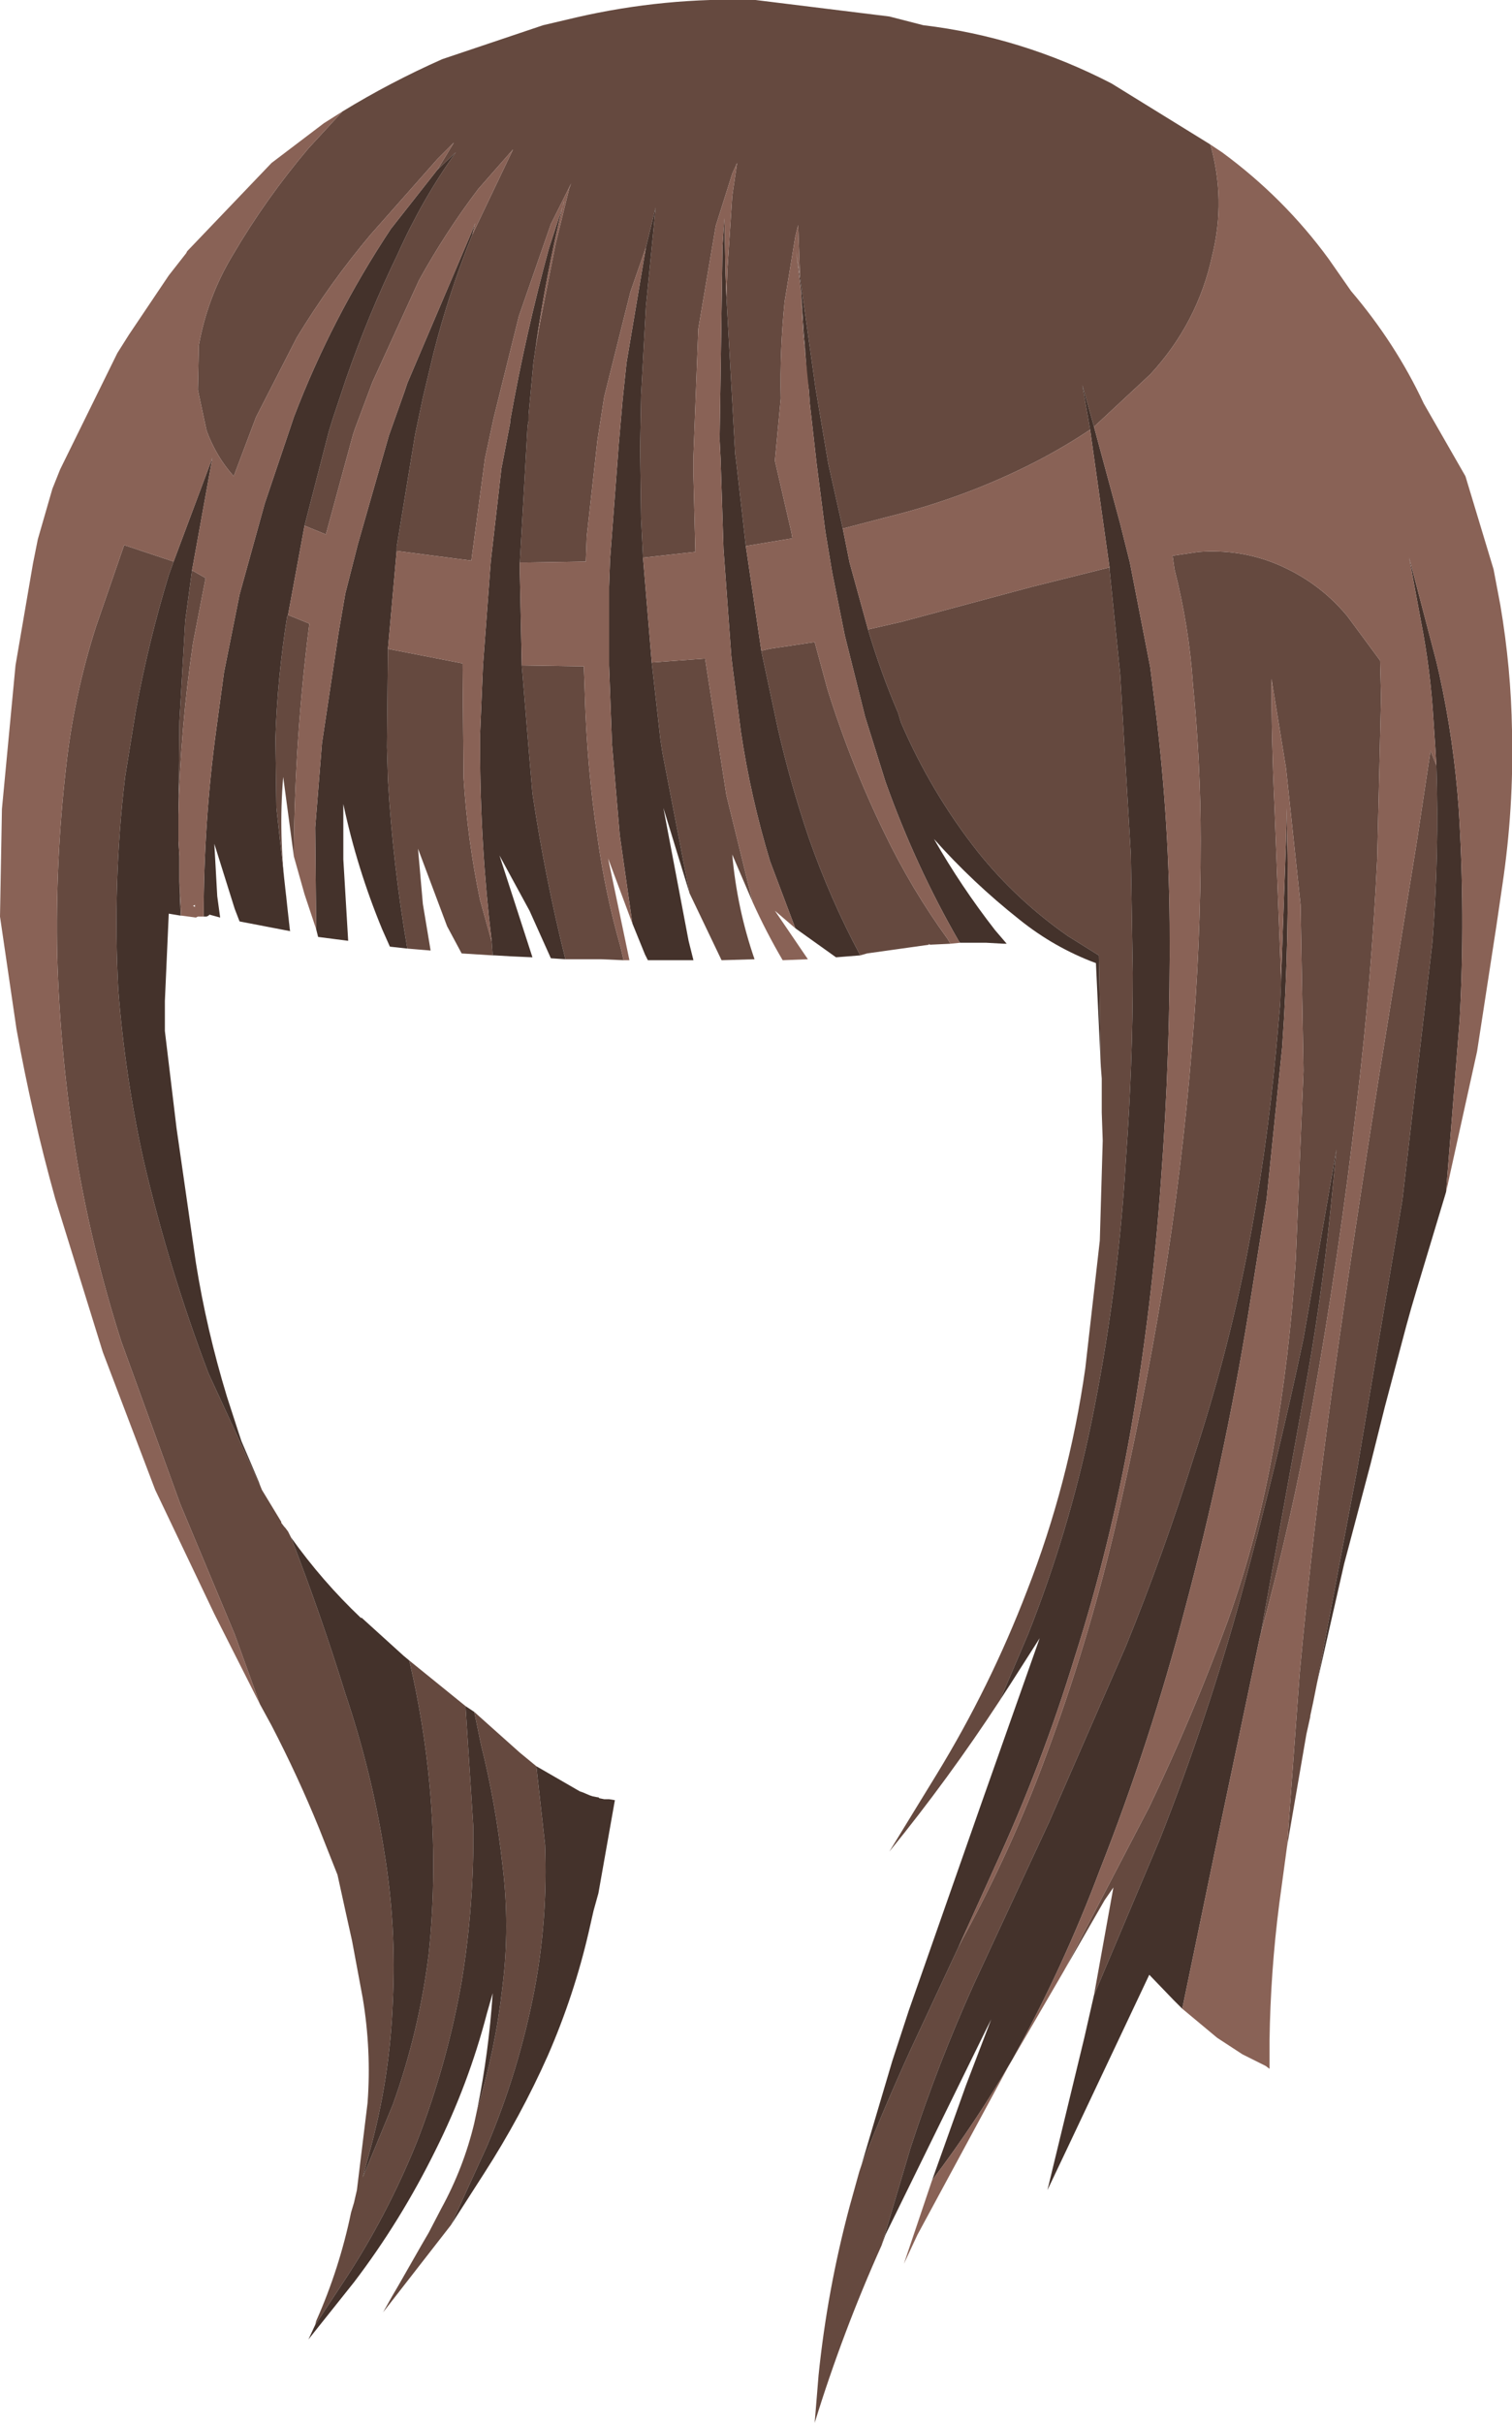
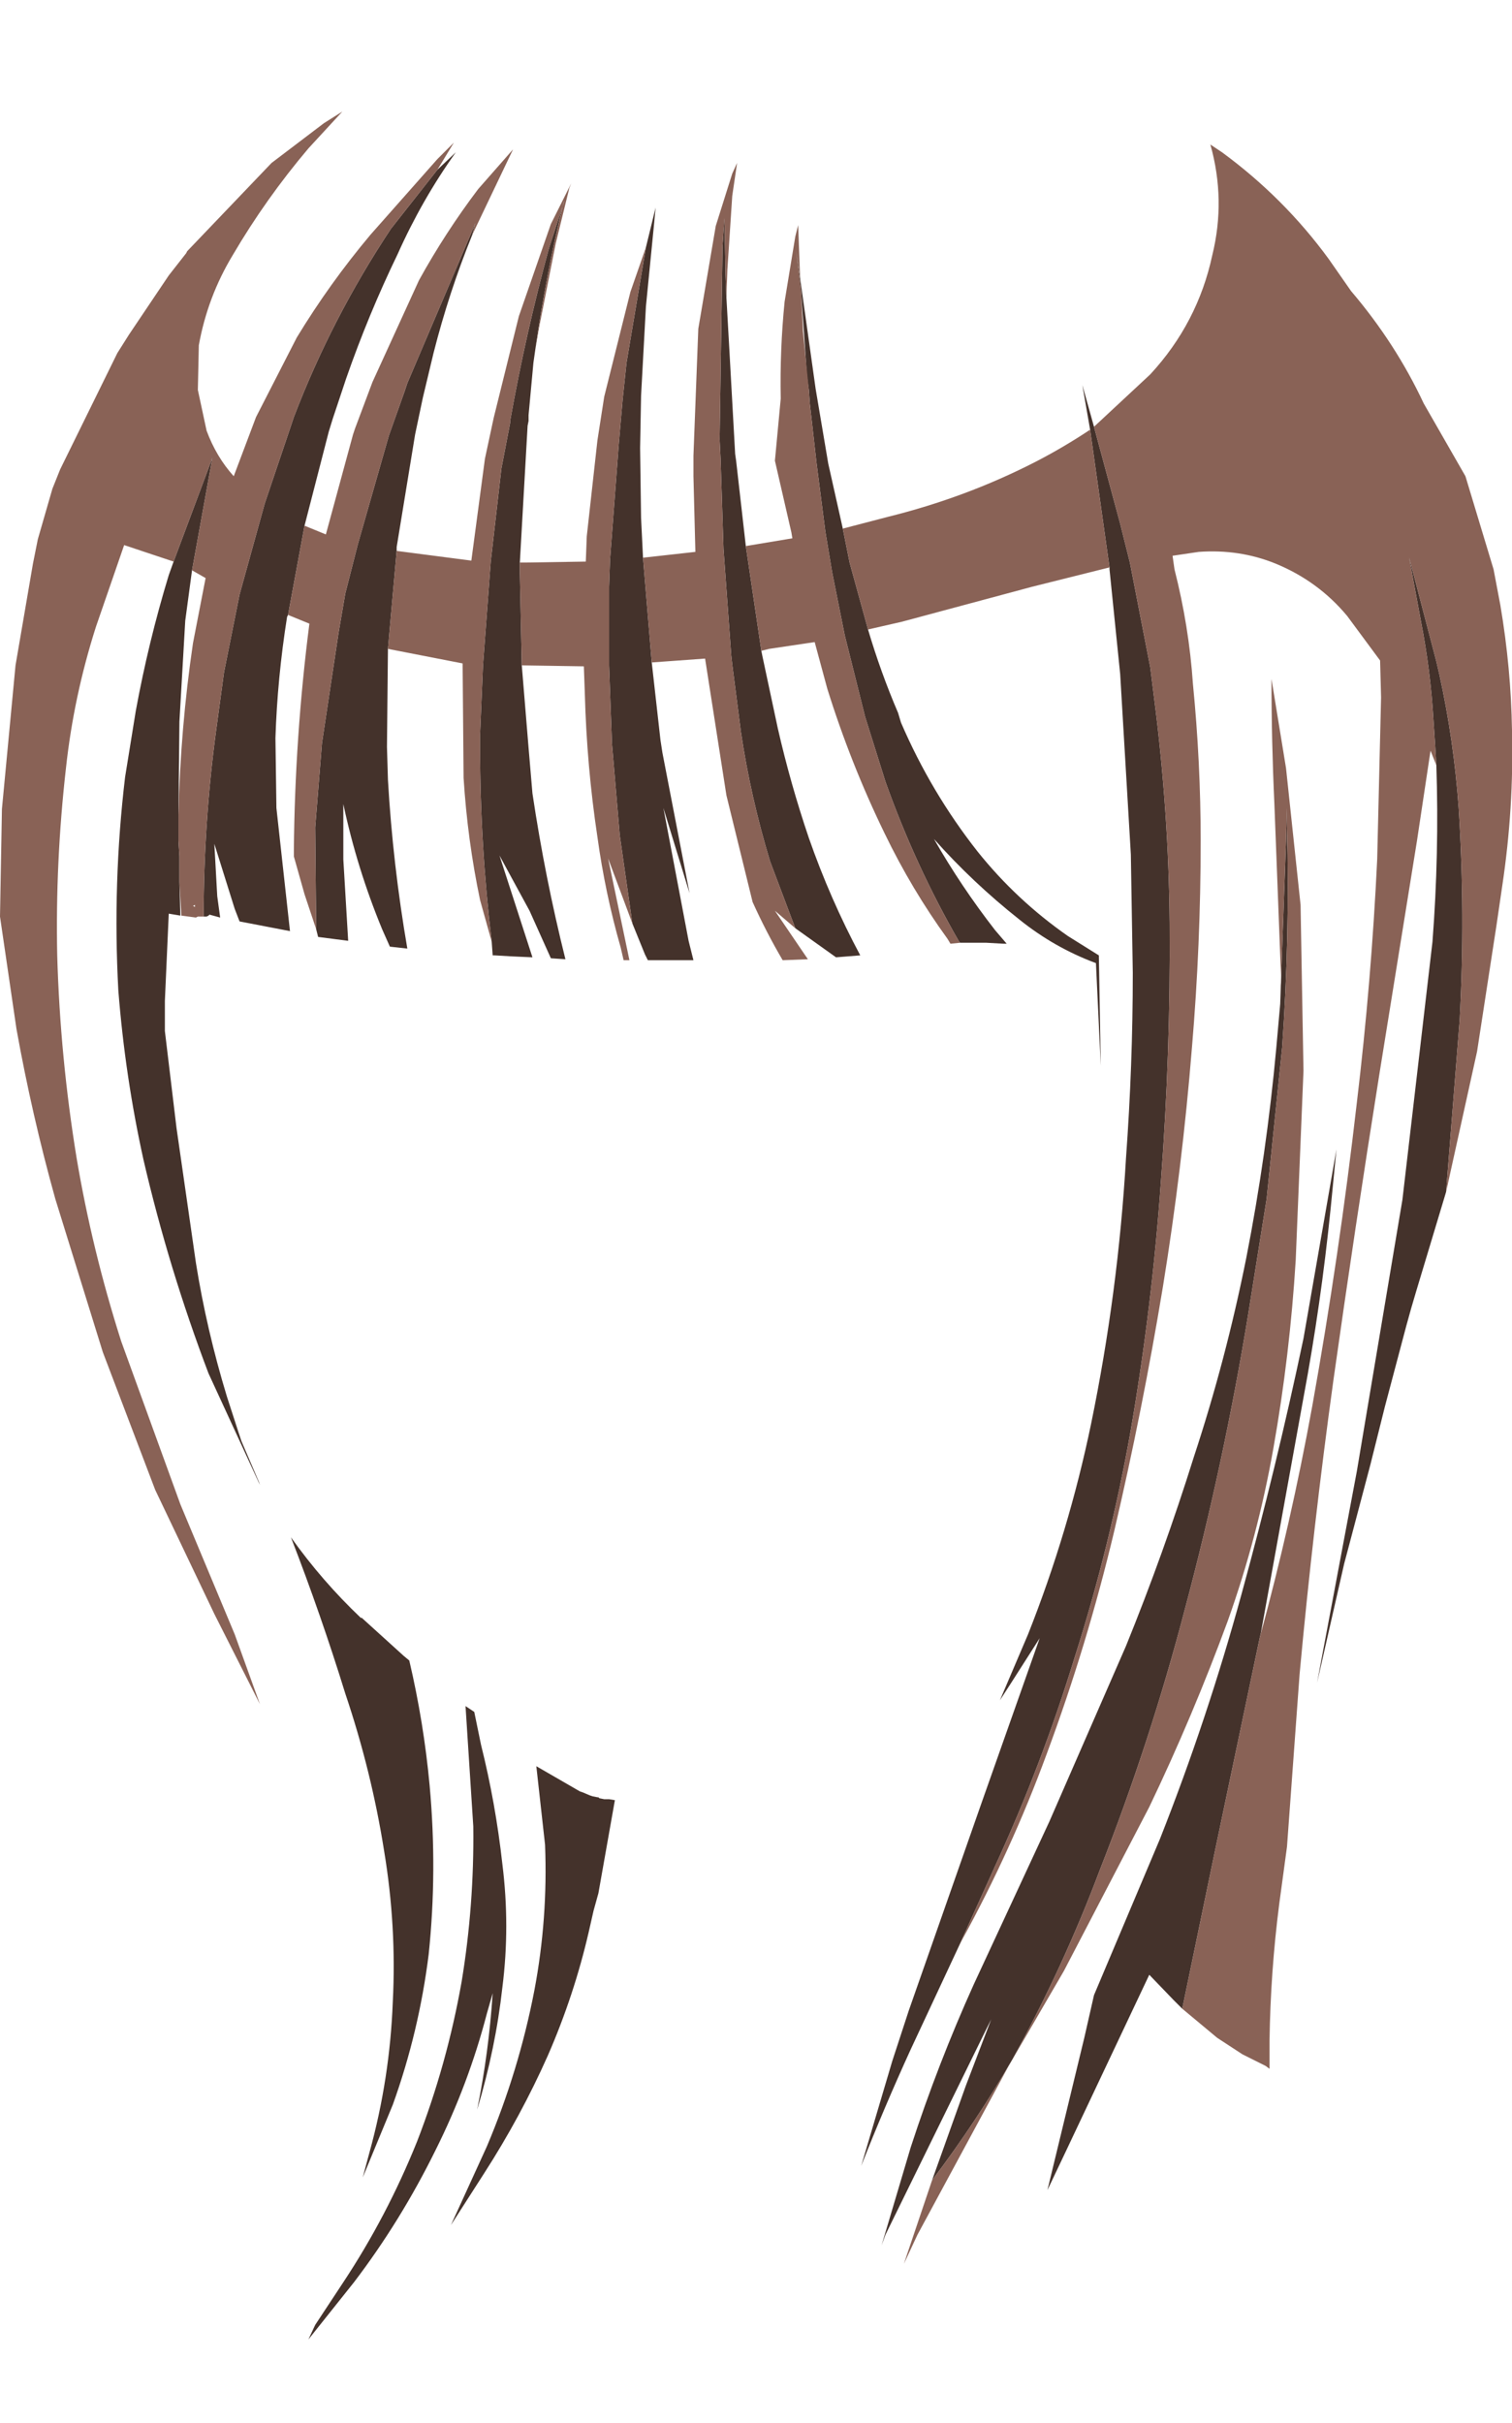
<svg xmlns="http://www.w3.org/2000/svg" height="124.9px" width="77.95px">
  <g transform="matrix(1.0, 0.0, 0.0, 1.0, 38.95, 62.45)">
-     <path d="M23.45 -55.0 Q24.25 -52.15 23.55 -49.3 22.8 -45.8 20.35 -43.15 L17.45 -40.45 16.85 -42.6 17.25 -40.3 Q15.9 -39.4 14.45 -38.65 10.85 -36.8 6.8 -35.8 L4.5 -35.2 3.75 -38.55 3.1 -42.4 2.3 -48.1 2.2 -50.8 2.2 -50.85 2.05 -50.25 1.5 -46.9 Q1.25 -44.4 1.3 -41.9 L1.0 -38.7 1.85 -35.0 1.9 -34.7 -0.5 -34.3 -1.0 -38.7 -1.05 -39.05 -1.35 -44.45 -1.5 -47.1 -1.45 -48.55 -1.2 -52.35 -0.95 -54.05 -1.2 -53.5 -2.05 -50.8 -2.95 -45.5 -3.2 -38.95 -3.2 -37.9 -3.1 -34.0 -5.8 -33.7 -5.9 -35.75 -5.95 -39.35 -5.9 -42.05 -5.65 -46.65 -5.25 -50.7 -5.15 -51.75 -5.65 -49.7 -6.45 -47.4 -7.8 -42.0 -8.15 -39.75 -8.7 -34.8 -8.75 -33.5 -11.85 -33.45 -12.15 -33.45 -11.75 -40.5 -11.7 -40.75 -11.7 -41.05 -11.45 -43.75 -11.4 -44.1 -11.35 -44.45 -11.15 -45.6 -10.3 -49.9 -9.6 -52.75 -9.5 -53.0 -10.55 -50.9 -12.2 -46.15 -13.5 -40.9 -13.95 -38.8 -14.65 -33.55 -18.5 -34.05 -18.5 -34.25 -17.55 -40.05 -17.15 -41.95 -16.6 -44.25 Q-15.8 -47.4 -14.6 -50.35 L-12.5 -54.75 -14.3 -52.7 Q-16.0 -50.45 -17.35 -48.0 L-19.75 -42.75 -20.65 -40.35 -20.75 -40.05 -22.15 -34.9 -23.25 -35.35 -22.0 -40.2 -21.8 -40.85 -21.1 -42.95 Q-19.95 -46.25 -18.45 -49.35 -17.2 -52.15 -15.45 -54.6 L-16.4 -53.7 -15.55 -55.1 -16.4 -54.25 -19.85 -50.35 Q-21.95 -47.85 -23.65 -45.05 L-25.75 -40.95 -26.9 -37.9 Q-27.8 -38.9 -28.3 -40.25 L-28.75 -42.35 -28.7 -44.65 Q-28.25 -47.15 -26.95 -49.3 -25.25 -52.2 -23.05 -54.8 L-21.3 -56.7 Q-18.85 -58.2 -16.15 -59.4 L-10.95 -61.15 -9.25 -61.55 Q-4.7 -62.6 0.0 -62.45 L6.9 -61.6 8.65 -61.15 Q13.7 -60.55 18.35 -58.15 L23.45 -55.0 M10.45 37.95 L10.65 37.55 Q13.2 32.9 15.0 28.0 17.1 22.35 18.5 16.45 19.95 10.25 21.0 3.9 22.0 -2.25 22.5 -8.45 22.95 -13.75 22.95 -19.1 22.95 -23.15 22.55 -27.2 22.35 -30.15 21.6 -33.1 L21.5 -33.8 22.85 -34.0 Q24.95 -34.15 26.8 -33.4 29.0 -32.5 30.5 -30.7 L32.2 -28.4 32.25 -26.5 32.05 -18.15 Q31.75 -11.85 31.0 -5.6 30.1 2.25 28.7 10.05 27.6 16.1 26.0 21.95 L26.05 21.75 28.25 9.6 Q29.15 4.8 29.65 -0.15 L29.95 -3.2 28.25 6.55 Q26.85 13.2 25.05 19.75 23.3 26.15 20.85 32.35 L17.45 40.4 18.45 34.85 18.0 35.5 15.9 39.15 20.3 30.7 Q22.55 26.0 24.35 21.1 25.9 16.75 26.7 12.2 27.55 7.4 27.85 2.5 L28.25 -7.25 28.1 -15.8 27.35 -22.85 26.6 -27.45 Q26.6 -24.25 26.75 -21.0 L27.1 -11.9 27.05 -10.7 26.85 -8.45 Q26.35 -2.95 25.3 2.4 24.25 7.65 22.6 12.65 21.05 17.6 19.1 22.4 L15.15 31.45 11.25 39.85 Q9.4 43.95 8.0 48.25 L6.5 53.3 Q4.5 57.75 3.05 62.45 L3.25 60.0 Q3.7 55.6 4.85 51.3 L5.35 49.5 5.45 49.2 Q6.65 46.15 8.0 43.2 L10.45 37.95 M27.4 32.75 L28.05 23.85 Q28.75 16.25 29.8 8.65 30.9 0.85 32.15 -7.0 L34.1 -19.1 34.8 -23.75 35.1 -23.0 Q35.25 -18.45 34.9 -13.9 L33.35 -0.6 31.0 13.4 28.95 24.3 28.75 25.3 28.6 26.0 28.6 26.05 28.4 26.95 27.4 32.75 M-17.95 -13.55 Q-18.7 -17.9 -18.95 -22.25 L-19.0 -23.95 -18.95 -29.0 -15.1 -28.25 -15.05 -22.35 Q-14.85 -19.15 -14.2 -16.05 L-13.6 -13.9 -13.55 -13.2 -15.15 -13.3 -15.9 -14.7 -17.4 -18.7 -17.15 -15.85 -16.75 -13.45 -17.35 -13.5 -17.95 -13.55 M-24.0 -14.45 L-24.7 -20.8 -24.75 -24.4 Q-24.65 -27.5 -24.15 -30.65 L-24.1 -30.75 -23.0 -30.3 Q-23.75 -24.45 -23.8 -18.6 L-23.8 -18.3 -24.35 -22.4 Q-24.6 -19.4 -24.2 -16.3 L-24.0 -14.4 -24.0 -14.45 M-30.0 -33.5 L-30.25 -32.8 Q-31.3 -29.35 -31.95 -25.8 L-32.5 -22.4 Q-33.15 -16.95 -32.85 -11.4 -32.5 -6.95 -31.55 -2.65 -30.25 2.95 -28.2 8.35 L-25.55 14.1 -25.45 14.35 -24.45 16.0 -24.45 16.05 -24.3 16.25 -24.25 16.3 -24.1 16.5 -23.95 16.8 Q-22.4 20.8 -21.15 24.85 -19.8 28.85 -19.15 32.95 -18.5 36.85 -18.7 40.75 -18.85 44.7 -19.9 48.5 L-20.25 49.8 -18.7 46.05 Q-17.35 42.3 -16.85 38.3 -16.4 34.0 -16.8 29.6 -17.1 26.35 -17.85 23.15 L-14.95 25.5 -14.55 31.7 Q-14.5 35.75 -15.15 39.7 -15.9 43.95 -17.45 47.95 -19.0 51.8 -21.25 55.2 L-22.7 57.4 -22.65 57.2 Q-21.45 54.5 -20.85 51.6 L-20.7 51.1 -20.55 50.45 -20.0 45.95 Q-19.8 43.25 -20.25 40.55 L-20.8 37.6 -21.1 36.25 -21.55 34.2 -22.5 31.8 Q-23.6 29.1 -24.95 26.5 L-25.55 25.4 -26.85 21.8 -29.65 15.1 -32.7 6.7 Q-34.2 2.0 -35.0 -2.75 -35.85 -7.95 -36.0 -13.2 -36.1 -18.0 -35.55 -22.85 -35.15 -26.55 -34.0 -30.15 L-32.55 -34.35 -30.0 -33.5 M-29.65 -15.25 L-29.7 -17.0 -29.6 -15.25 -29.65 -15.25 M-29.75 -20.45 L-29.7 -25.25 -29.4 -30.45 -29.05 -33.05 -28.35 -32.65 -29.0 -29.3 Q-29.65 -24.9 -29.75 -20.45 M5.4 -13.2 Q3.85 -16.1 2.75 -19.25 1.8 -22.05 1.15 -24.9 L0.35 -28.65 0.3 -28.9 0.7 -29.0 3.05 -29.35 3.7 -26.95 Q4.9 -23.1 6.65 -19.5 8.05 -16.6 9.9 -14.05 L10.05 -13.8 9.0 -13.75 8.9 -13.8 8.95 -13.75 5.75 -13.3 5.4 -13.2 M2.75 -42.35 L2.45 -45.35 2.35 -47.4 2.65 -43.1 2.75 -42.35 M-3.4 -16.4 L-4.8 -23.65 -4.9 -24.3 -5.35 -28.3 -2.6 -28.5 -1.5 -21.45 -0.15 -15.95 -1.2 -18.4 Q-0.95 -15.6 -0.05 -13.0 L-1.75 -12.95 -3.4 -16.4 M-12.05 -28.15 L-8.85 -28.1 -8.8 -26.7 Q-8.7 -22.95 -8.15 -19.3 -7.75 -16.4 -6.95 -13.6 L-6.8 -12.95 -7.95 -13.0 -9.8 -13.0 Q-10.85 -17.2 -11.5 -21.55 L-11.7 -23.9 -12.05 -28.15 M17.8 -7.5 L17.7 -13.2 16.1 -14.2 Q13.45 -16.05 11.45 -18.55 9.05 -21.6 7.5 -25.2 L7.35 -25.7 Q6.45 -27.8 5.8 -30.0 L7.55 -30.4 14.25 -32.2 18.25 -33.2 18.25 -33.1 18.8 -27.7 19.35 -18.4 19.45 -12.3 Q19.45 -7.55 19.1 -2.75 18.7 4.15 17.3 10.95 16.15 16.5 14.05 21.8 L12.6 25.2 Q9.95 29.25 6.9 33.0 L9.35 29.0 Q12.1 24.5 14.0 19.55 16.15 14.05 17.0 8.1 L17.75 1.5 17.9 -3.65 17.85 -5.1 17.85 -6.85 17.8 -7.5 M-14.5 25.8 L-13.55 26.65 -12.15 27.9 -11.3 28.6 -10.85 32.65 Q-10.7 36.45 -11.4 40.15 -12.2 44.3 -13.85 48.2 L-15.7 52.25 -18.15 55.4 -19.2 56.75 -18.75 55.95 -18.4 55.35 -17.2 53.25 -16.85 52.65 -16.2 51.4 Q-15.05 49.3 -14.5 47.0 L-14.35 46.3 Q-13.4 43.15 -13.05 40.0 -12.65 36.85 -13.05 33.65 -13.4 30.5 -14.15 27.5 L-14.5 25.8" fill="#65493f" fill-rule="evenodd" stroke="none" />
    <path d="M-16.4 -53.7 L-15.45 -54.6 Q-17.2 -52.15 -18.45 -49.35 -19.95 -46.25 -21.1 -42.95 L-21.8 -40.85 -22.0 -40.2 -23.25 -35.35 -24.1 -30.75 -24.15 -30.65 Q-24.65 -27.5 -24.75 -24.4 L-24.7 -20.8 -24.0 -14.45 -26.6 -14.95 -26.85 -15.6 -27.9 -18.95 -27.75 -16.25 -27.6 -15.15 -28.15 -15.3 -28.2 -15.25 -28.3 -15.2 -28.45 -15.2 Q-28.45 -20.05 -27.8 -24.85 L-27.4 -27.8 -26.6 -31.8 -25.3 -36.5 -23.95 -40.5 -23.8 -40.95 Q-21.85 -46.05 -18.8 -50.65 L-16.4 -53.7 M-14.6 -50.35 Q-15.8 -47.4 -16.6 -44.25 L-17.15 -41.95 -17.55 -40.05 -18.5 -34.25 -18.5 -34.05 -18.95 -29.0 -19.0 -23.95 -18.95 -22.25 Q-18.7 -17.9 -17.95 -13.55 L-18.85 -13.65 -19.25 -14.55 Q-20.55 -17.7 -21.25 -21.0 L-21.25 -18.15 -21.0 -13.95 -22.55 -14.15 -22.65 -14.55 -22.7 -19.8 -22.35 -24.15 -21.5 -29.8 -21.15 -31.85 -20.5 -34.4 -18.9 -40.0 -18.1 -42.25 -17.95 -42.7 -14.65 -50.45 -14.45 -50.95 -14.6 -50.35 M-11.35 -44.45 L-11.4 -44.1 -11.45 -43.75 -11.7 -41.05 -11.7 -40.75 -11.75 -40.5 -12.15 -33.45 -12.15 -32.9 -12.05 -28.15 -11.7 -23.9 -11.5 -21.55 Q-10.85 -17.2 -9.8 -13.0 L-10.55 -13.05 -11.65 -15.5 -13.2 -18.35 -11.5 -13.1 -12.6 -13.15 -13.45 -13.2 -13.55 -13.2 -13.6 -13.9 Q-14.2 -18.9 -14.2 -23.9 L-14.2 -24.6 -14.05 -28.15 -13.65 -33.5 -13.1 -38.3 -12.65 -40.65 -12.65 -40.75 Q-11.85 -45.25 -10.65 -49.65 L-9.85 -52.1 -9.9 -52.0 Q-10.8 -48.3 -11.35 -44.45 M-5.65 -49.7 L-5.15 -51.75 -5.25 -50.7 -5.65 -46.65 -5.9 -42.05 -5.95 -39.35 -5.9 -35.75 -5.8 -33.7 -5.35 -28.3 -4.9 -24.3 -4.8 -23.65 -3.4 -16.4 -4.75 -20.8 -3.45 -13.95 -3.2 -12.95 -5.55 -12.95 -5.7 -13.25 -6.35 -14.85 -7.0 -19.4 -7.4 -24.1 -7.55 -28.15 -7.55 -32.2 -7.5 -33.6 -7.05 -39.55 -6.85 -41.85 -6.65 -43.75 -5.65 -49.7 M-1.5 -47.1 L-1.35 -44.45 -1.05 -39.05 -1.0 -38.7 -0.5 -34.3 0.3 -28.9 0.35 -28.65 1.15 -24.9 Q1.8 -22.05 2.75 -19.25 3.85 -16.1 5.4 -13.2 L4.15 -13.1 2.05 -14.6 0.75 -18.05 Q-0.25 -21.35 -0.75 -24.7 L-1.2 -28.2 -1.25 -28.65 -1.65 -34.15 -1.8 -38.8 -1.85 -39.8 -1.7 -49.75 -1.6 -51.2 -1.55 -48.35 -1.5 -47.1 M2.3 -48.1 L3.1 -42.4 3.75 -38.55 4.5 -35.2 4.85 -33.45 5.8 -30.0 Q6.45 -27.8 7.35 -25.7 L7.5 -25.2 Q9.05 -21.6 11.45 -18.55 13.45 -16.05 16.1 -14.2 L17.7 -13.2 17.8 -7.5 17.55 -12.8 Q15.4 -13.6 13.6 -15.05 11.2 -16.95 9.2 -19.2 10.6 -16.75 12.35 -14.5 L12.95 -13.8 12.8 -13.8 11.9 -13.85 10.55 -13.85 10.5 -13.9 Q8.25 -17.8 6.7 -22.15 L5.65 -25.5 4.6 -29.7 3.95 -32.95 3.6 -35.05 3.15 -38.55 2.8 -41.65 2.75 -42.35 2.65 -43.1 2.35 -47.4 2.1 -49.5 2.3 -48.1 M17.25 -40.3 L16.85 -42.6 17.45 -40.45 18.8 -35.45 19.3 -33.45 20.35 -28.05 20.55 -26.45 Q21.3 -20.65 21.35 -14.85 21.4 -8.2 20.9 -1.55 20.45 4.85 19.35 11.25 18.3 17.2 16.45 23.0 14.75 28.55 12.35 33.75 L10.45 37.95 8.0 43.2 Q6.65 46.15 5.45 49.2 L7.05 43.8 7.9 41.2 11.65 30.5 14.65 22.0 13.15 24.35 12.6 25.2 14.05 21.8 Q16.15 16.5 17.3 10.95 18.7 4.15 19.1 -2.75 19.45 -7.55 19.45 -12.3 L19.35 -18.4 18.8 -27.7 18.25 -33.1 18.25 -33.2 17.25 -40.3 M26.0 21.95 L23.7 32.9 22.0 41.1 21.55 40.65 20.3 39.35 16.0 48.45 15.05 50.45 16.95 42.6 17.45 40.4 20.85 32.35 Q23.3 26.15 25.05 19.75 26.85 13.2 28.25 6.55 L29.95 -3.2 29.65 -0.15 Q29.15 4.8 28.25 9.6 L26.05 21.75 26.0 21.95 M35.1 -23.0 L35.05 -23.85 34.95 -25.35 Q34.8 -27.9 34.3 -30.45 L33.7 -33.7 35.1 -28.35 35.25 -27.7 Q36.0 -24.3 36.25 -20.8 36.6 -15.3 36.3 -9.85 L35.6 -1.0 34.05 4.15 33.8 5.0 33.55 5.9 32.45 10.05 31.7 13.05 30.55 17.4 30.35 18.15 28.95 24.3 31.0 13.4 33.35 -0.6 34.9 -13.9 Q35.25 -18.45 35.1 -23.0 M-25.55 14.1 L-28.2 8.35 Q-30.25 2.95 -31.55 -2.65 -32.5 -6.95 -32.85 -11.4 -33.15 -16.95 -32.5 -22.4 L-31.95 -25.8 Q-31.3 -29.35 -30.25 -32.8 L-30.0 -33.5 -28.0 -38.85 -29.05 -33.05 -29.4 -30.45 -29.7 -25.25 -29.75 -20.45 -29.75 -19.1 -29.7 -18.3 -29.7 -17.0 -29.65 -15.25 -30.25 -15.35 -30.45 -10.85 -30.45 -9.3 -29.85 -4.3 -28.85 2.65 Q-28.3 6.1 -27.25 9.55 L-26.65 11.4 -26.5 11.85 -25.6 13.95 -25.55 14.1 M-22.7 57.4 L-21.25 55.2 Q-19.0 51.8 -17.45 47.95 -15.9 43.95 -15.15 39.7 -14.5 35.75 -14.55 31.7 L-14.95 25.5 -14.5 25.8 -14.15 27.5 Q-13.4 30.5 -13.05 33.65 -12.65 36.85 -13.05 40.0 -13.4 43.15 -14.35 46.3 -13.75 43.35 -13.55 40.3 L-13.85 41.35 Q-14.8 45.0 -16.5 48.4 -18.3 52.05 -20.7 55.2 L-23.05 58.15 -22.7 57.4 M-17.85 23.15 Q-17.1 26.35 -16.8 29.6 -16.4 34.0 -16.85 38.3 -17.35 42.3 -18.7 46.05 L-20.25 49.8 -19.9 48.5 Q-18.85 44.7 -18.7 40.75 -18.5 36.85 -19.15 32.95 -19.8 28.85 -21.15 24.85 -22.4 20.8 -23.95 16.8 -22.35 19.05 -20.35 20.95 L-20.3 20.95 -18.15 22.9 -17.85 23.15 M-11.3 28.6 L-9.05 29.9 -8.9 29.95 -8.55 30.1 -8.4 30.15 -8.15 30.2 -8.1 30.2 -8.05 30.25 -7.8 30.3 -7.75 30.3 -7.55 30.3 -7.25 30.35 -8.1 35.15 -8.35 36.05 -8.6 37.15 Q-9.35 40.4 -10.7 43.5 -12.1 46.65 -14.0 49.6 L-15.7 52.25 -13.85 48.2 Q-12.2 44.3 -11.4 40.15 -10.7 36.45 -10.85 32.65 L-11.3 28.6 M6.5 53.3 L8.0 48.25 Q9.4 43.95 11.25 39.85 L15.15 31.45 19.1 22.4 Q21.05 17.6 22.6 12.65 24.25 7.65 25.3 2.4 26.35 -2.95 26.85 -8.45 L27.05 -10.7 27.35 -19.1 27.4 -20.8 27.4 -19.8 Q27.55 -14.15 27.15 -8.45 L26.35 -0.65 25.4 5.3 Q24.15 12.95 22.15 20.45 20.35 27.35 17.75 33.95 15.85 39.0 13.25 43.7 11.4 46.9 9.1 49.95 L10.85 45.05 12.15 41.65 11.9 42.15 6.7 52.75 6.5 53.3" fill="#44322b" fill-rule="evenodd" stroke="none" />
    <path d="M17.45 -40.45 L20.35 -43.15 Q22.8 -45.8 23.55 -49.3 24.25 -52.15 23.45 -55.0 L24.05 -54.6 Q27.25 -52.25 29.55 -49.1 L30.7 -47.45 Q33.0 -44.75 34.45 -41.65 L36.6 -37.9 38.05 -33.1 38.4 -31.25 Q38.95 -28.0 39.0 -24.8 39.1 -20.8 38.5 -16.8 L38.2 -14.75 37.2 -8.25 35.6 -1.0 36.3 -9.85 Q36.6 -15.3 36.25 -20.8 36.0 -24.3 35.25 -27.7 L35.1 -28.35 33.7 -33.7 34.3 -30.45 Q34.8 -27.9 34.95 -25.35 L35.05 -23.85 35.1 -23.0 34.8 -23.75 34.1 -19.1 32.15 -7.0 Q30.9 0.85 29.8 8.65 28.75 16.25 28.05 23.85 L27.4 32.75 27.0 35.7 Q26.55 39.2 26.5 42.75 L26.5 44.2 26.3 44.05 25.1 43.45 23.8 42.6 22.0 41.1 23.7 32.9 26.0 21.95 Q27.6 16.1 28.7 10.05 30.1 2.25 31.0 -5.6 31.75 -11.85 32.05 -18.15 L32.25 -26.5 32.2 -28.4 30.5 -30.7 Q29.0 -32.5 26.8 -33.4 24.95 -34.15 22.85 -34.0 L21.5 -33.8 21.6 -33.1 Q22.35 -30.15 22.55 -27.2 22.95 -23.15 22.95 -19.1 22.95 -13.75 22.5 -8.45 22.0 -2.25 21.0 3.9 19.95 10.25 18.5 16.45 17.1 22.35 15.0 28.0 13.2 32.9 10.65 37.55 L10.45 37.95 12.35 33.75 Q14.75 28.55 16.45 23.0 18.3 17.2 19.35 11.25 20.45 4.85 20.9 -1.55 21.4 -8.2 21.35 -14.85 21.3 -20.65 20.55 -26.45 L20.35 -28.05 19.3 -33.45 18.8 -35.45 17.45 -40.45 M-21.3 -56.7 L-23.05 -54.8 Q-25.25 -52.2 -26.95 -49.3 -28.25 -47.15 -28.7 -44.65 L-28.75 -42.35 -28.3 -40.25 Q-27.8 -38.9 -26.9 -37.9 L-25.75 -40.95 -23.65 -45.05 Q-21.95 -47.85 -19.85 -50.35 L-16.4 -54.25 -15.55 -55.1 -16.4 -53.7 -18.8 -50.65 Q-21.85 -46.05 -23.8 -40.95 L-23.95 -40.5 -25.3 -36.5 -26.6 -31.8 -27.4 -27.8 -27.8 -24.85 Q-28.45 -20.05 -28.45 -15.2 L-28.75 -15.2 Q-28.75 -15.2 -28.85 -15.15 L-29.6 -15.25 -29.7 -17.0 -29.7 -18.3 -29.75 -19.1 -29.75 -20.45 Q-29.65 -24.9 -29.0 -29.3 L-28.35 -32.65 -29.05 -33.05 -28.0 -38.85 -30.0 -33.5 -32.55 -34.35 -34.0 -30.15 Q-35.15 -26.55 -35.55 -22.85 -36.1 -18.0 -36.0 -13.2 -35.85 -7.95 -35.0 -2.75 -34.2 2.0 -32.7 6.7 L-29.65 15.1 -26.85 21.8 -25.55 25.4 -27.9 20.75 -30.95 14.35 -33.65 7.25 -36.1 -0.65 Q-37.3 -4.95 -38.1 -9.4 L-38.95 -15.2 -38.85 -20.75 -38.15 -28.15 -37.25 -33.4 -37.0 -34.65 -36.25 -37.25 -35.85 -38.25 -32.9 -44.25 -32.3 -45.2 -30.25 -48.25 -29.35 -49.4 -29.3 -49.5 -24.95 -54.05 -22.25 -56.1 -21.3 -56.7 M-23.25 -35.35 L-22.15 -34.9 -20.75 -40.05 -20.65 -40.35 -19.75 -42.75 -17.35 -48.0 Q-16.0 -50.45 -14.3 -52.7 L-12.5 -54.75 -14.6 -50.35 -14.45 -50.95 -14.65 -50.45 -17.95 -42.7 -18.1 -42.25 -18.9 -40.0 -20.5 -34.4 -21.15 -31.85 -21.5 -29.8 -22.35 -24.15 -22.7 -19.8 -22.65 -14.55 -23.25 -16.35 -23.8 -18.3 -23.8 -18.6 Q-23.75 -24.45 -23.0 -30.3 L-24.1 -30.75 -23.25 -35.35 M-18.5 -34.05 L-14.65 -33.55 -13.95 -38.8 -13.5 -40.9 -12.2 -46.15 -10.55 -50.9 -9.5 -53.0 -9.6 -52.75 -10.3 -49.9 -11.15 -45.6 -11.35 -44.45 Q-10.8 -48.3 -9.9 -52.0 L-9.85 -52.1 -10.65 -49.65 Q-11.85 -45.25 -12.65 -40.75 L-12.65 -40.65 -13.1 -38.3 -13.65 -33.5 -14.05 -28.15 -14.2 -24.6 -14.2 -23.9 Q-14.2 -18.9 -13.6 -13.9 L-14.2 -16.05 Q-14.85 -19.15 -15.05 -22.35 L-15.1 -28.25 -18.95 -29.0 -18.5 -34.05 M-12.15 -33.45 L-11.85 -33.45 -8.75 -33.5 -8.7 -34.8 -8.15 -39.75 -7.8 -42.0 -6.45 -47.4 -5.65 -49.7 -6.65 -43.75 -6.85 -41.85 -7.05 -39.55 -7.5 -33.6 -7.55 -32.2 -7.55 -28.15 -7.4 -24.1 -7.0 -19.4 -6.35 -14.85 -7.6 -18.2 -6.5 -12.95 -6.8 -12.95 -6.95 -13.6 Q-7.75 -16.4 -8.15 -19.3 -8.7 -22.95 -8.8 -26.7 L-8.85 -28.1 -12.05 -28.15 -12.15 -32.9 -12.15 -33.45 M-5.8 -33.7 L-3.1 -34.0 -3.2 -37.9 -3.2 -38.95 -2.95 -45.5 -2.05 -50.8 -1.2 -53.5 -0.95 -54.05 -1.2 -52.35 -1.45 -48.55 -1.5 -47.1 -1.55 -48.35 -1.6 -51.2 -1.7 -49.75 -1.85 -39.8 -1.8 -38.8 -1.65 -34.15 -1.25 -28.65 -1.2 -28.2 -0.75 -24.7 Q-0.25 -21.35 0.75 -18.05 L2.05 -14.6 1.0 -15.5 2.7 -13.0 1.4 -12.95 Q0.55 -14.4 -0.15 -15.95 L-1.5 -21.45 -2.6 -28.5 -5.35 -28.3 -5.8 -33.7 M-0.5 -34.3 L1.9 -34.7 1.85 -35.0 1.0 -38.7 1.3 -41.9 Q1.25 -44.4 1.5 -46.9 L2.05 -50.25 2.2 -50.85 2.2 -50.8 2.3 -48.1 2.1 -49.5 2.35 -47.4 2.45 -45.35 2.75 -42.35 2.8 -41.65 3.15 -38.55 3.6 -35.05 3.95 -32.95 4.6 -29.7 5.65 -25.5 6.7 -22.15 Q8.25 -17.8 10.5 -13.9 L10.55 -13.85 10.05 -13.8 9.9 -14.05 Q8.05 -16.6 6.65 -19.5 4.9 -23.1 3.7 -26.95 L3.05 -29.35 0.7 -29.0 0.3 -28.9 -0.5 -34.3 M4.5 -35.2 L6.8 -35.8 Q10.85 -36.8 14.45 -38.65 15.9 -39.4 17.25 -40.3 L18.25 -33.2 14.25 -32.2 7.55 -30.4 5.8 -30.0 4.85 -33.45 4.5 -35.2 M27.05 -10.7 L27.1 -11.9 26.75 -21.0 Q26.6 -24.25 26.6 -27.45 L27.35 -22.85 28.1 -15.8 28.25 -7.25 27.85 2.5 Q27.55 7.4 26.7 12.2 25.9 16.75 24.35 21.1 22.55 26.0 20.3 30.7 L15.9 39.15 13.05 44.05 8.35 52.75 7.65 54.25 7.7 54.1 9.1 49.95 Q11.4 46.9 13.25 43.7 15.85 39.0 17.75 33.95 20.35 27.35 22.15 20.45 24.15 12.95 25.4 5.3 L26.35 -0.65 27.15 -8.45 Q27.55 -14.15 27.4 -19.8 L27.4 -20.8 27.35 -19.1 27.05 -10.7 M-29.0 -15.75 L-28.9 -15.7 -28.9 -15.8 -29.0 -15.75" fill="#896256" fill-rule="evenodd" stroke="none" />
  </g>
</svg>